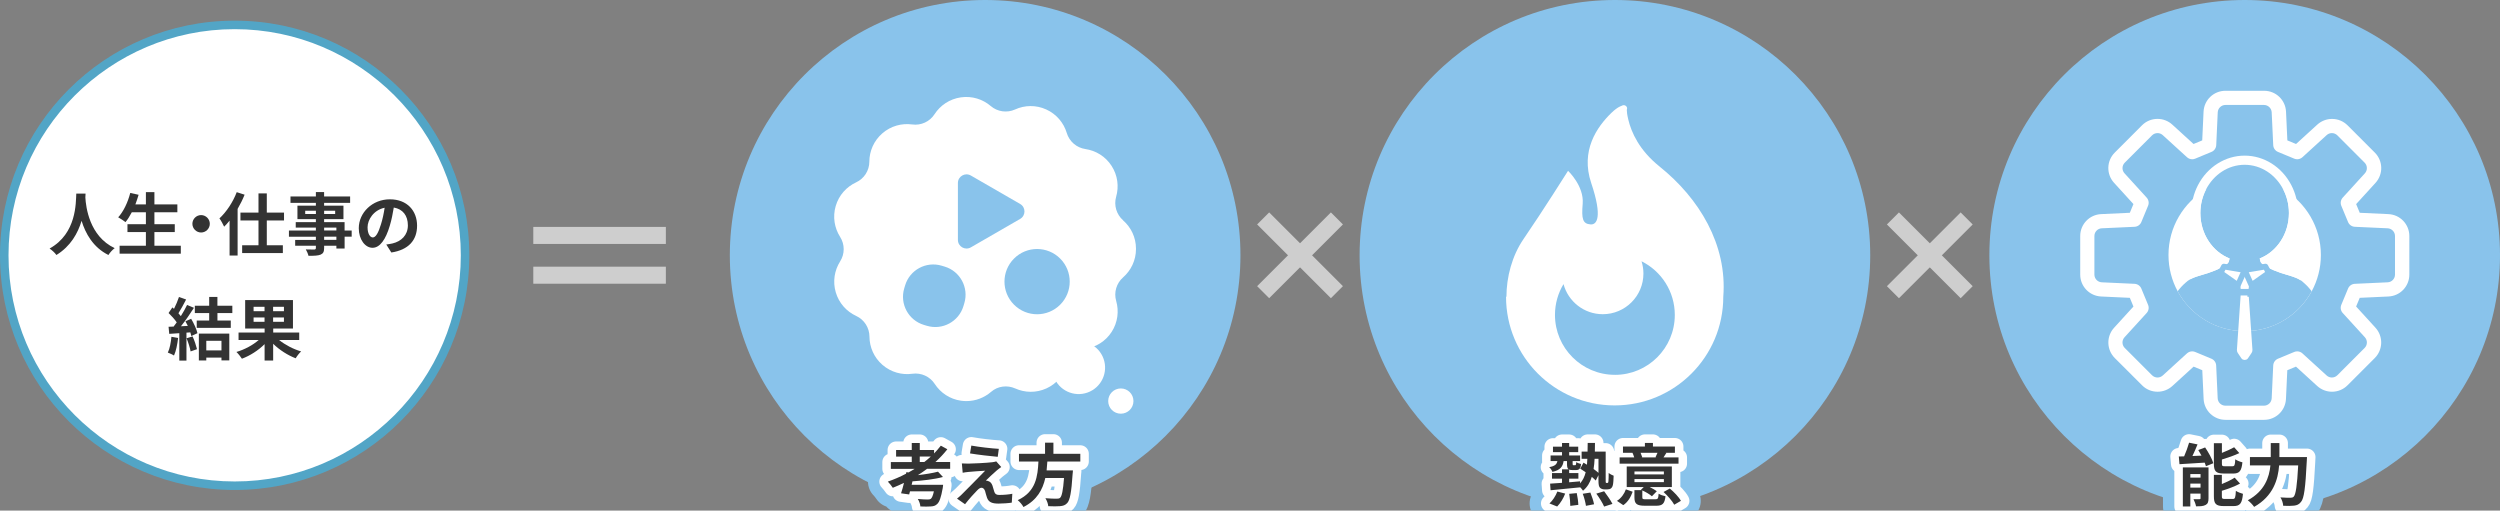
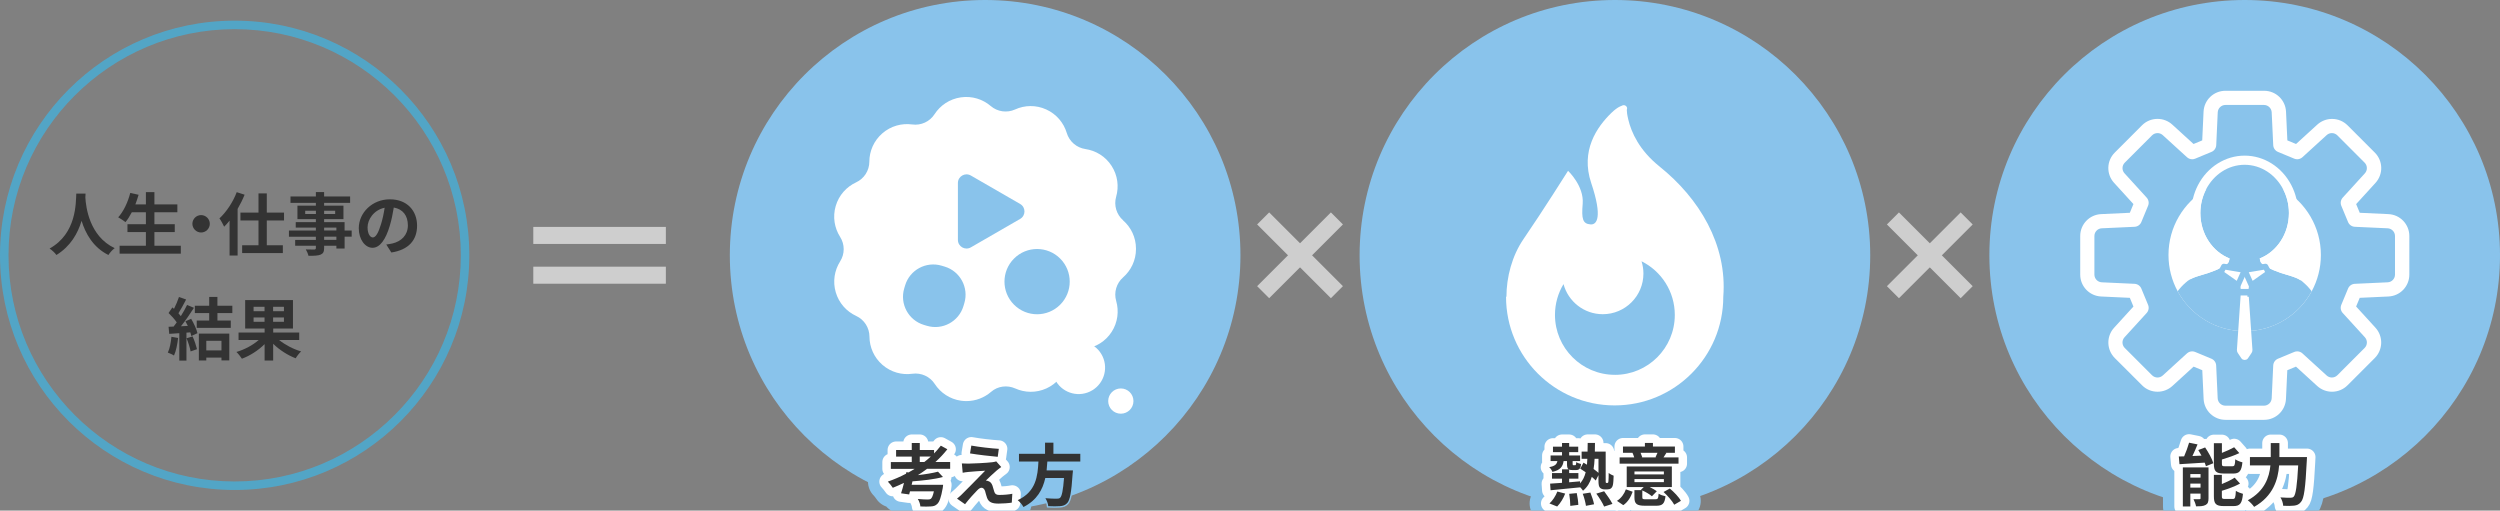
<svg xmlns="http://www.w3.org/2000/svg" id="_レイヤー_2" data-name="レイヤー 2" width="881.27" height="180" viewBox="0 0 881.27 180">
  <rect x="0" y="0" width="881.27" height="180" fill="#808080" stroke="none" />
  <defs>
    <style>
      .cls-1, .cls-2, .cls-3 {
        fill: #fff;
      }

      .cls-4, .cls-2, .cls-5 {
        stroke: #89c3eb;
      }

      .cls-4, .cls-6, .cls-3 {
        stroke-miterlimit: 10;
      }

      .cls-2 {
        stroke-width: 2px;
      }

      .cls-2, .cls-7, .cls-5 {
        stroke-linecap: round;
        stroke-linejoin: round;
      }

      .cls-7, .cls-6 {
        stroke-width: 6px;
      }

      .cls-7, .cls-6, .cls-5 {
        fill: none;
      }

      .cls-7, .cls-3 {
        stroke: #fff;
      }

      .cls-8 {
        fill: #89c3eb;
      }

      .cls-9 {
        fill: #333;
      }

      .cls-6 {
        stroke: #cecece;
      }

      .cls-5 {
        stroke-width: 14px;
      }

      .cls-10 {
        fill: #52a5c6;
      }
    </style>
  </defs>
  <g id="bg">
    <g>
      <g>
        <circle class="cls-8" cx="347.27" cy="90" r="90" />
        <g>
          <g>
            <path class="cls-1" d="m395.91,77.66c-2.36-2.06-3.32-5.3-2.46-8.31,1.02-3.56.56-7.53-1.61-10.88-2.16-3.35-5.58-5.4-9.23-5.93-3.1-.46-5.66-2.66-6.57-5.67-1.06-3.54-3.59-6.62-7.22-8.28-3.64-1.66-7.63-1.54-11,0-2.86,1.29-6.2.82-8.59-1.22-2.81-2.4-6.59-3.62-10.53-3.05-3.96.57-7.26,2.83-9.27,5.94-1.7,2.63-4.77,4.04-7.88,3.61-3.66-.5-7.52.52-10.53,3.14-3.01,2.62-4.56,6.29-4.57,9.98-.01,3.14-1.83,5.98-4.68,7.3-3.36,1.56-6.06,4.5-7.18,8.34-1.12,3.83-.43,7.75,1.55,10.87,1.69,2.65,1.69,6.02,0,8.67-1.98,3.12-2.65,7.05-1.53,10.88,1.13,3.83,3.83,6.77,7.19,8.32,2.85,1.31,4.67,4.15,4.69,7.29.02,3.7,1.58,7.36,4.59,9.97,3.02,2.61,6.88,3.63,10.54,3.12,3.1-.43,6.18.97,7.88,3.59,2.02,3.11,5.32,5.36,9.28,5.92.63.09,1.26.13,1.88.13,3.28,0,6.35-1.22,8.72-3.27,2.34-2.04,5.68-2.45,8.51-1.18,3.38,1.52,7.37,1.63,11-.03,3.63-1.66,6.15-4.75,7.21-8.29.9-3.01,3.45-5.22,6.55-5.68,3.65-.55,7.06-2.6,9.22-5.95,2.16-3.36,2.62-7.33,1.59-10.89-.87-3.01.08-6.25,2.44-8.32,2.78-2.44,4.54-6.02,4.54-10v-.12c0-3.99-1.77-7.56-4.56-9.99Z" />
            <circle class="cls-1" cx="380.23" cy="129.58" r="9.32" transform="translate(-12.47 214.15) rotate(-30.97)" />
            <path class="cls-1" d="m399.55,141.38c0,2.46-1.99,4.45-4.45,4.45s-4.45-1.99-4.45-4.45,1.99-4.45,4.45-4.45,4.45,1.99,4.45,4.45Z" />
          </g>
          <g>
            <circle class="cls-8" cx="365.58" cy="99.28" r="11.5" transform="translate(36.88 287.58) rotate(-45)" />
            <path class="cls-8" d="m342.23,87.2l17.38-10.03c2.03-1.17,2.03-4.1,0-5.27l-17.38-10.03c-2.03-1.17-4.56.29-4.56,2.63v20.07c0,2.34,2.53,3.8,4.56,2.63Z" />
            <path class="cls-8" d="m328.79,93.36h1.09c5.71,0,10.35,4.64,10.35,10.35v1.09c0,5.71-4.64,10.35-10.35,10.35h-1.09c-5.71,0-10.35-4.64-10.35-10.35v-1.09c0-5.71,4.64-10.35,10.35-10.35Z" transform="translate(615.03 298.45) rotate(-163.36)" />
          </g>
        </g>
      </g>
      <g>
        <circle class="cls-8" cx="791.27" cy="90" r="90" />
        <g>
          <g>
            <path class="cls-8" d="m784.47,145.5c-2.8,0-5.09-2.19-5.22-4.99l-.53-11.56c0-.09-.06-.17-.13-.2l-5.73-2.38s-.07,0-.1,0c-.06,0-.1.01-.14.05l-8.56,7.8c-.97.88-2.22,1.36-3.52,1.36-1.4,0-2.71-.54-3.69-1.53l-9.62-9.61c-1.98-1.98-2.05-5.15-.16-7.22l7.8-8.55c.06-.06.07-.16.04-.24l-2.38-5.73c-.03-.08-.11-.13-.2-.14l-11.56-.53c-2.79-.13-4.99-2.42-4.99-5.22v-13.6c0-2.8,2.19-5.09,4.99-5.22l11.56-.53c.09,0,.17-.06.2-.14l2.38-5.73c.04-.08.02-.17-.04-.24l-7.8-8.56c-1.89-2.07-1.81-5.24.17-7.22l9.61-9.61c.99-.99,2.3-1.53,3.7-1.53,1.31,0,2.56.49,3.52,1.37l8.55,7.8c.06.05.12.06.15.06l5.82-2.4c.08-.03.13-.11.14-.2l.53-11.56c.13-2.8,2.42-4.99,5.22-4.99h13.6c2.79,0,5.09,2.19,5.22,4.98l.54,11.56c0,.09.05.17.13.2l5.74,2.38s.07,0,.1,0c.06,0,.1-.02.14-.05l8.55-7.8c.96-.88,2.21-1.36,3.52-1.36,1.39,0,2.71.54,3.7,1.53l9.62,9.62c1.98,1.98,2.05,5.15.17,7.21l-7.8,8.56c-.06.07-.08.16-.04.25l2.38,5.72c.03.08.11.14.19.14l11.57.53c2.79.13,4.98,2.42,4.98,5.22v13.6c0,2.8-2.19,5.09-4.98,5.22l-11.56.53c-.09,0-.16.06-.19.13l-2.38,5.74c-.03.08-.02.17.04.23l7.8,8.56c1.88,2.08,1.8,5.25-.17,7.22l-9.62,9.62c-.99.99-2.3,1.53-3.7,1.53h0c-1.3,0-2.55-.48-3.52-1.36l-8.56-7.8c-.06-.05-.12-.06-.15-.06l-5.82,2.39c-.08.03-.13.11-.14.2l-.54,11.56c-.13,2.8-2.42,4.98-5.22,4.98h-13.6Zm6.8-70.31c-8.17,0-14.81,6.65-14.81,14.81s6.64,14.81,14.81,14.81,14.81-6.64,14.81-14.81-6.64-14.81-14.81-14.81Z" />
            <path class="cls-1" d="m798.07,37c1.45,0,2.65,1.15,2.72,2.6l.54,11.56c.05,1.06.7,1.99,1.68,2.39l5.73,2.38c.34.14.69.21,1.04.21.67,0,1.33-.25,1.84-.71l8.55-7.8c.52-.48,1.18-.71,1.84-.71.7,0,1.4.27,1.93.8l9.61,9.62c1.03,1.03,1.06,2.69.09,3.76l-7.8,8.56c-.71.78-.91,1.9-.51,2.88l2.38,5.73c.4.97,1.33,1.63,2.39,1.68l11.56.53c1.45.07,2.6,1.27,2.6,2.72v13.6c0,1.45-1.14,2.66-2.6,2.72l-11.56.53c-1.06.05-1.99.7-2.39,1.68l-2.38,5.73c-.41.98-.21,2.1.51,2.88l7.8,8.55c.98,1.08.94,2.74-.09,3.77l-9.61,9.62c-.53.53-1.23.8-1.93.8-.66,0-1.32-.24-1.84-.71l-8.55-7.8c-.51-.47-1.17-.71-1.84-.71-.35,0-.71.07-1.04.21l-5.73,2.38c-.98.4-1.63,1.34-1.68,2.4l-.54,11.56c-.07,1.45-1.27,2.6-2.72,2.6h-13.6c-1.45,0-2.66-1.15-2.72-2.6l-.53-11.56c-.05-1.06-.7-1.99-1.68-2.4l-5.73-2.38c-.34-.14-.69-.21-1.04-.21-.67,0-1.33.25-1.84.71l-8.55,7.8c-.52.47-1.18.71-1.84.71-.7,0-1.4-.27-1.93-.8l-9.62-9.62c-1.03-1.03-1.07-2.69-.08-3.77l7.8-8.55c.71-.78.91-1.9.5-2.88l-2.37-5.73c-.4-.97-1.33-1.63-2.39-1.68l-11.56-.53c-1.45-.07-2.6-1.27-2.6-2.72v-13.6c0-1.46,1.15-2.66,2.6-2.72l11.56-.53c1.06-.05,1.99-.7,2.39-1.68l2.37-5.73c.41-.98.21-2.1-.5-2.88l-7.8-8.56c-.98-1.07-.94-2.73.09-3.76l9.61-9.62c.53-.53,1.23-.8,1.93-.8.66,0,1.32.24,1.84.71l8.56,7.8c.51.47,1.17.71,1.84.71.35,0,.71-.07,1.05-.21l5.73-2.38c.98-.4,1.63-1.34,1.68-2.39l.53-11.56c.07-1.46,1.27-2.6,2.72-2.6h13.6m-6.8,70.31c9.56,0,17.31-7.75,17.31-17.31s-7.75-17.31-17.31-17.31-17.31,7.75-17.31,17.31,7.76,17.31,17.31,17.31m6.8-75.31h-13.6c-4.14,0-7.53,3.24-7.72,7.37l-.47,10.12-3.06,1.27-7.49-6.83c-1.42-1.3-3.27-2.02-5.21-2.02-2.06,0-4,.8-5.46,2.26l-9.61,9.62c-2.93,2.92-3.04,7.61-.24,10.67l6.82,7.48-1.27,3.07-10.12.47c-4.13.19-7.37,3.58-7.37,7.72v13.6c0,4.14,3.24,7.53,7.38,7.72l10.11.47,1.27,3.07-6.82,7.48c-2.79,3.06-2.68,7.74.24,10.67l9.63,9.62c1.45,1.46,3.39,2.26,5.46,2.26,1.92,0,3.77-.71,5.2-2.01l7.5-6.84,3.06,1.27.47,10.12c.19,4.13,3.58,7.37,7.72,7.37h13.6c4.13,0,7.52-3.24,7.71-7.37l.47-10.12,3.06-1.27,7.49,6.83c1.43,1.3,3.28,2.02,5.21,2.02,2.06,0,4-.8,5.46-2.26l9.62-9.62c2.91-2.92,3.03-7.6.26-10.66l-6.84-7.5,1.27-3.06,10.12-.47c4.13-.19,7.37-3.58,7.37-7.72v-13.6c0-4.14-3.24-7.53-7.37-7.72l-10.11-.47-1.27-3.06,6.83-7.49c2.78-3.06,2.67-7.74-.24-10.66l-9.62-9.62c-1.47-1.46-3.41-2.26-5.47-2.26-1.93,0-3.78.72-5.21,2.02l-7.48,6.82-3.06-1.27-.47-10.12c-.19-4.13-3.58-7.37-7.71-7.37h0Zm-6.8,70.31c-6.79,0-12.31-5.52-12.31-12.31s5.52-12.31,12.31-12.31,12.31,5.52,12.31,12.31-5.52,12.31-12.31,12.31h0Z" />
          </g>
          <g>
            <g>
              <path class="cls-1" d="m791.27,119.25c-10.79,0-20.68-5.89-25.83-15.38-2.31-4.26-3.53-9.1-3.53-13.98,0-10.37,5.56-20.07,14.51-25.33,4.48-2.63,9.62-4.03,14.85-4.03s10.36,1.39,14.85,4.03c8.95,5.26,14.51,14.96,14.51,25.33,0,4.88-1.22,9.72-3.53,13.98-5.15,9.49-15.04,15.38-25.83,15.38Z" />
              <path class="cls-8" d="m791.27,63.03c4.95,0,9.6,1.34,13.58,3.68,7.94,4.66,13.28,13.3,13.28,23.17,0,4.63-1.17,8.99-3.23,12.79-4.55,8.38-13.43,14.07-23.63,14.07s-19.08-5.69-23.63-14.07c-2.06-3.8-3.23-8.15-3.23-12.79,0-9.88,5.34-18.51,13.28-23.17,3.98-2.34,8.63-3.68,13.58-3.68m0-5c-5.67,0-11.25,1.51-16.11,4.37-9.71,5.7-15.75,16.23-15.75,27.48,0,5.3,1.33,10.54,3.84,15.17,5.58,10.3,16.32,16.69,28.02,16.69s22.44-6.4,28.02-16.69c2.51-4.63,3.84-9.87,3.84-15.17,0-11.25-6.03-21.78-15.75-27.48-4.87-2.86-10.44-4.37-16.11-4.37h0Z" />
            </g>
            <path class="cls-8" d="m814.89,102.68c-4.55,8.38-13.42,14.07-23.63,14.07s-19.08-5.69-23.63-14.07c.75-1.03,1.65-2.02,2.73-2.96,1.96-2.03,5.6-2.62,8.13-3.5,1.64-.56,3.26-1.19,4.78-2.05.71-.4,1.54-.85,2.11-1.45.29-.31.47-.96.57-1.6-6.01-2.37-10.3-8.64-10.3-16.01,0-3.05.74-5.91,2.03-8.38,2.68-5.15,7.76-8.63,13.58-8.63s10.9,3.48,13.58,8.63c1.29,2.47,2.03,5.34,2.03,8.38,0,7.37-4.29,13.64-10.3,16.01.11.64.29,1.29.57,1.6.57.6,1.41,1.05,2.11,1.45,1.51.86,3.13,1.49,4.77,2.05,2.52.87,6.16,1.47,8.13,3.5,1.08.94,1.98,1.94,2.73,2.96Z" />
            <path class="cls-1" d="m813.16,96.36c-1.94-1.38-4.29-2.07-6.26-2.64-.66-.19-1.28-.37-1.81-.55-1.08-.37-2.21-.79-3.28-1.3,5.08-3.71,8.28-9.97,8.28-16.77,0-3.46-.83-6.88-2.4-9.88-3.32-6.39-9.62-10.36-16.43-10.36s-13.11,3.97-16.44,10.37c-1.56,2.99-2.39,6.41-2.39,9.87,0,6.79,3.2,13.06,8.28,16.77-1.07.52-2.2.93-3.27,1.3-.53.18-1.15.36-1.81.55-1.8.52-3.91,1.13-5.74,2.28.27.3.53.61.78.93.53.43,1.01.94,1.44,1.49,1.97-1.06,4.48-1.56,6.37-2.21,1.64-.56,3.26-1.19,4.78-2.05.71-.4,1.54-.85,2.11-1.45.29-.31.47-.96.57-1.6-6.01-2.37-10.3-8.64-10.3-16.01,0-3.05.74-5.91,2.03-8.38,2.68-5.15,7.76-8.63,13.58-8.63s10.9,3.48,13.58,8.63c1.29,2.47,2.03,5.34,2.03,8.38,0,7.37-4.29,13.64-10.3,16.01.11.64.29,1.29.57,1.6.57.6,1.41,1.05,2.11,1.45,1.51.86,3.13,1.49,4.77,2.05,2.09.72,4.93,1.26,6.97,2.57.71-.81,1.38-1.66,2.15-2.42Z" />
          </g>
          <polygon class="cls-3" points="792.21 101.35 790.3 101.35 789.81 97.76 792.72 97.76 792.21 101.35" />
          <g>
            <polygon class="cls-2" points="782.77 96.2 788.88 100.51 791.27 95.2 783.94 93.97 782.77 96.2" />
            <polygon class="cls-2" points="798.59 93.97 791.27 95.2 793.65 100.51 799.76 96.2 798.59 93.97" />
          </g>
          <path class="cls-3" d="m792.23,104.65h-1.92l-1.28,18.69c-.02.28.06.55.22.8l1.28,1.9c.32.47,1.15.47,1.47,0l1.28-1.9c.16-.24.24-.52.22-.8l-1.28-18.69Z" />
        </g>
      </g>
      <g>
        <circle class="cls-8" cx="569.27" cy="90" r="90" />
        <path class="cls-1" d="m585.01,58.7c-7.15-5.72-9.95-12.04-11.02-16.53-.86-3.61-.4-4-.4-4-.05-.43-.31-.8-.7-.98-.39-.18-.85-.15-1.2.1,0,0-1.39.3-3.65,2.49-5.14,4.99-10.96,13.33-7.13,24.72,4.11,12.22,1.94,14.78-.22,14.61-2.79-.21-3.23-1.93-2.78-7.29.52-6.26-5.16-11.61-5.16-11.61,0,0-8.82,14.02-15.7,24.06-4.07,5.93-6.02,13.47-6.02,20.34h-.14c0,21.15,17.14,38.3,38.29,38.3s38.29-17.15,38.29-38.3c1.45-18.37-8.52-34.75-22.48-45.92Zm-15.75,73.43c-11.66,0-21.12-9.46-21.12-21.12,0-3.97,1.1-7.69,3.01-10.86,1.64,6.11,7.22,10.61,13.84,10.61,7.91,0,14.33-6.42,14.33-14.33,0-1.51-.24-2.97-.67-4.33,6.96,3.46,11.73,10.63,11.73,18.92,0,11.67-9.46,21.12-21.12,21.12Z" />
      </g>
      <g>
-         <circle class="cls-1" cx="82.72" cy="90" r="81.22" transform="translate(-32.08 131.99) rotate(-67.5)" />
        <path class="cls-10" d="m82.72,10.28c43.96,0,79.72,35.76,79.72,79.72s-35.76,79.72-79.72,79.72S3,133.96,3,90,38.76,10.28,82.72,10.28m0-3C37.04,7.28,0,44.31,0,90s37.04,82.72,82.72,82.72,82.72-37.04,82.72-82.72S128.41,7.28,82.72,7.28h0Z" />
      </g>
      <g>
        <path class="cls-9" d="m30.16,68.24c-.02.38-.05.86-.07,1.37.19,3.31,1.39,13.66,10.34,17.86-.89.67-1.75,1.66-2.21,2.42-5.42-2.69-8.11-7.63-9.46-12.05-1.3,4.32-3.82,8.95-8.88,12.05-.5-.74-1.44-1.61-2.4-2.28,9.58-5.3,9.24-16.2,9.41-19.37h3.26Z" />
        <path class="cls-9" d="m63.74,86.62v2.81h-21.58v-2.81h9.27v-4.82h-6.5v-2.76h6.5v-4.22h-4.97c-.7,1.32-1.44,2.54-2.23,3.48-.58-.46-1.85-1.32-2.57-1.7,1.87-2.02,3.43-5.33,4.25-8.59l2.95.65c-.34,1.15-.72,2.28-1.13,3.38h3.7v-4.32h3v4.32h8.09v2.78h-8.09v4.22h7.18v2.76h-7.18v4.82h9.31Z" />
        <path class="cls-9" d="m70.89,75.82c1.68,0,3.07,1.39,3.07,3.07s-1.39,3.07-3.07,3.07-3.07-1.39-3.07-3.07,1.39-3.07,3.07-3.07Z" />
        <path class="cls-9" d="m86.23,68.62c-.67,1.68-1.51,3.36-2.47,5.02v16.44h-2.83v-12.31c-.62.79-1.27,1.49-1.92,2.14-.29-.7-1.13-2.23-1.66-2.93,2.42-2.21,4.75-5.69,6.1-9.24l2.78.89Zm7.82,9.1v8.74h5.66v2.74h-14.35v-2.74h5.76v-8.74h-6.36v-2.78h6.36v-6.77h2.93v6.77h6.07v2.78h-6.07Z" />
        <path class="cls-9" d="m123.98,83.43h-2.5v4.18h-2.9v-.98h-4.32v.74c0,1.42-.34,1.99-1.27,2.4-.91.36-2.21.41-4.25.41-.14-.67-.58-1.66-.94-2.26,1.15.05,2.57.05,2.95.05.46-.02.6-.17.6-.6v-.74h-7.3v-2.06h7.3v-1.13h-9.5v-2.18h9.5v-1.03h-7.1v-1.92h7.1v-1.06h-6.5v-4.75h6.5v-.98h-8.95v-2.26h8.95v-1.56h2.9v1.56h9.17v2.26h-9.17v.98h6.82v4.75h-6.82v1.06h7.22v2.95h2.5v2.18Zm-12.62-7.99v-1.15h-3.77v1.15h3.77Zm2.9-1.15v1.15h3.89v-1.15h-3.89Zm0,6.96h4.32v-1.03h-4.32v1.03Zm4.32,2.18h-4.32v1.13h4.32v-1.13Z" />
        <path class="cls-9" d="m136.17,86.19c.91-.12,1.58-.24,2.21-.38,3.05-.72,5.4-2.9,5.4-6.36s-1.78-5.74-4.97-6.29c-.34,2.02-.74,4.22-1.42,6.46-1.42,4.8-3.48,7.73-6.07,7.73s-4.85-2.9-4.85-6.91c0-5.47,4.78-10.18,10.95-10.18s9.6,4.1,9.6,9.29-3.07,8.54-9.07,9.46l-1.78-2.81Zm-1.85-7.2c.55-1.75.98-3.79,1.27-5.76-3.94.82-6.02,4.27-6.02,6.89,0,2.4.96,3.58,1.85,3.58.98,0,1.94-1.49,2.9-4.7Z" />
        <path class="cls-9" d="m62.78,119.13c-.24,2.26-.74,4.66-1.44,6.19-.5-.31-1.56-.82-2.18-1.03.7-1.42,1.08-3.55,1.27-5.57l2.35.41Zm4.61-6.74c.96,1.61,1.92,3.7,2.21,5.06l-2.16,1.01c-.07-.38-.19-.82-.34-1.3l-1.37.1v9.86h-2.52v-9.67c-1.3.07-2.5.17-3.55.24l-.24-2.5,1.78-.07c.36-.46.74-.96,1.1-1.49-.7-1.03-1.87-2.33-2.88-3.29l1.34-1.97c.19.17.38.34.58.5.67-1.32,1.34-2.93,1.75-4.18l2.52.89c-.86,1.66-1.85,3.5-2.71,4.85.31.34.6.7.84,1.01.86-1.34,1.63-2.74,2.21-3.94l2.42,1.01c-1.34,2.11-3.02,4.56-4.58,6.5l2.42-.12c-.26-.55-.55-1.13-.84-1.63l2.02-.89Zm.5,6.19c.65,1.42,1.27,3.29,1.56,4.51l-2.26.79c-.19-1.22-.82-3.17-1.42-4.63l2.11-.67Zm8.76-8.21v2.62h4.7v2.59h-12v-2.59h4.39v-2.62h-5.06v-2.59h5.06v-3.1h2.9v3.1h5.26v2.59h-5.26Zm-6.55,7.22h10.73v9.46h-2.76v-.98h-5.35v1.01h-2.62v-9.48Zm2.62,2.54v3.38h5.35v-3.38h-5.35Z" />
        <path class="cls-9" d="m98.37,119.85c2.11,1.7,5.04,3.24,7.78,4.03-.65.58-1.51,1.7-1.92,2.42-2.78-1.06-5.71-2.93-7.94-5.11v5.9h-3.02v-5.78c-2.21,2.21-5.14,4.08-7.99,5.14-.43-.67-1.3-1.78-1.94-2.38,2.86-.84,5.83-2.42,7.85-4.22h-7.1v-2.62h9.19v-1.42h-6.86v-10.03h16.85v10.03h-6.96v1.42h9.17v2.62h-7.08Zm-8.98-10.15h3.86v-1.54h-3.86v1.54Zm3.86,3.74v-1.54h-3.86v1.54h3.86Zm6.84-5.28h-3.82v1.54h3.82v-1.54Zm0,3.74h-3.82v1.54h3.82v-1.54Z" />
      </g>
      <g>
        <line class="cls-6" x1="187.99" y1="82.99" x2="234.72" y2="82.99" />
        <line class="cls-6" x1="187.99" y1="97.01" x2="234.72" y2="97.01" />
      </g>
      <g>
        <g>
          <path class="cls-4" d="m326.79,165.26c-1.03.79-2.11,1.54-3.22,2.23,2.69-.31,5.3-.74,7.08-1.22l1.75,1.87c-2.98.82-7.1,1.27-10.75,1.54l-.29,1.22h11.09s-.05.79-.14,1.2c-.58,3.24-1.15,4.87-1.97,5.59-.65.62-1.3.79-2.3.84-.79.07-2.16.07-3.6,0-.05-.79-.41-1.87-.91-2.64,1.39.14,2.9.19,3.53.19.46,0,.77-.05,1.06-.24.38-.31.77-1.13,1.08-2.64h-8.42l-.29,1.1-2.86-.41c.34-1.01.7-2.3,1.03-3.67-1.3.62-2.62,1.2-3.94,1.73-.38-.58-1.22-1.66-1.75-2.18,2.18-.77,4.34-1.68,6.41-2.78l.12-.55.77.1c.74-.41,1.46-.84,2.16-1.27h-8.4v-2.4h7.37v-1.92h-5.52v-2.33h5.52v-2.47h2.83v2.47h5.04v1.22c.86-.89,1.66-1.8,2.38-2.74l2.3,1.27c-1.25,1.58-2.66,3.1-4.22,4.49h5.21v2.4h-8.14Zm-.96-2.4c.79-.62,1.56-1.25,2.28-1.92h-3.89v1.92h1.61Z" />
          <path class="cls-4" d="m351.37,165.83c-1.08.94-3.31,2.98-3.86,3.58.22,0,.65.07.89.19.7.22,1.13.72,1.46,1.61.22.65.43,1.56.65,2.16.22.74.74,1.1,1.68,1.1,1.82,0,3.46-.17,4.66-.41l-.19,3.12c-.98.19-3.43.34-4.66.34-2.26,0-3.48-.48-4.06-2.04-.26-.7-.53-1.8-.7-2.4-.29-.84-.79-1.15-1.27-1.15s-.98.38-1.54.96c-.84.84-2.62,2.76-4.25,4.85l-2.83-1.97c.43-.34,1.03-.84,1.66-1.46,1.22-1.25,6.07-6.07,8.26-8.38-1.68.07-4.51.31-5.88.43-.82.07-1.54.19-2.04.29l-.29-3.29c.55.05,1.42.07,2.28.07,1.13,0,6.53-.24,8.5-.5.43-.05,1.08-.19,1.34-.29l1.75,1.99c-.62.43-1.13.86-1.56,1.2Zm.72-7.61l-.38,2.81c-2.5-.22-6.94-.72-9.77-1.2l.46-2.76c2.66.5,7.22,1.01,9.7,1.15Z" />
          <path class="cls-4" d="m369.2,162.69c-.07,1.03-.14,2.09-.26,3.12h9.27s-.02.86-.1,1.25c-.43,6.53-.94,9.22-1.9,10.27-.72.77-1.46,1.01-2.59,1.1-.89.1-2.5.07-4.1,0-.05-.82-.48-1.99-1.01-2.81,1.66.17,3.34.17,4.03.17.53,0,.86-.05,1.15-.31.62-.53,1.06-2.62,1.39-6.98h-6.6c-.91,4.06-2.9,7.8-7.7,10.23-.41-.79-1.27-1.8-2.02-2.42,6.48-3,7.03-8.47,7.3-13.61h-6.86v-2.74h9.19v-3.91h2.95v3.91h9.48v2.74h-11.62Z" />
        </g>
        <g>
          <path class="cls-5" d="m326.79,165.26c-1.03.79-2.11,1.54-3.22,2.23,2.69-.31,5.3-.74,7.08-1.22l1.75,1.87c-2.98.82-7.1,1.27-10.75,1.54l-.29,1.22h11.09s-.05.79-.14,1.2c-.58,3.24-1.15,4.87-1.97,5.59-.65.62-1.3.79-2.3.84-.79.07-2.16.07-3.6,0-.05-.79-.41-1.87-.91-2.64,1.39.14,2.9.19,3.53.19.46,0,.77-.05,1.06-.24.38-.31.77-1.13,1.08-2.64h-8.42l-.29,1.1-2.86-.41c.34-1.01.7-2.3,1.03-3.67-1.3.62-2.62,1.2-3.94,1.73-.38-.58-1.22-1.66-1.75-2.18,2.18-.77,4.34-1.68,6.41-2.78l.12-.55.77.1c.74-.41,1.46-.84,2.16-1.27h-8.4v-2.4h7.37v-1.92h-5.52v-2.33h5.52v-2.47h2.83v2.47h5.04v1.22c.86-.89,1.66-1.8,2.38-2.74l2.3,1.27c-1.25,1.58-2.66,3.1-4.22,4.49h5.21v2.4h-8.14Zm-.96-2.4c.79-.62,1.56-1.25,2.28-1.92h-3.89v1.92h1.61Z" />
          <path class="cls-5" d="m351.37,165.83c-1.08.94-3.31,2.98-3.86,3.58.22,0,.65.07.89.19.7.22,1.13.72,1.46,1.61.22.65.43,1.56.65,2.16.22.74.74,1.1,1.68,1.1,1.82,0,3.46-.17,4.66-.41l-.19,3.12c-.98.19-3.43.34-4.66.34-2.26,0-3.48-.48-4.06-2.04-.26-.7-.53-1.8-.7-2.4-.29-.84-.79-1.15-1.27-1.15s-.98.38-1.54.96c-.84.84-2.62,2.76-4.25,4.85l-2.83-1.97c.43-.34,1.03-.84,1.66-1.46,1.22-1.25,6.07-6.07,8.26-8.38-1.68.07-4.51.31-5.88.43-.82.07-1.54.19-2.04.29l-.29-3.29c.55.05,1.42.07,2.28.07,1.13,0,6.53-.24,8.5-.5.43-.05,1.08-.19,1.34-.29l1.75,1.99c-.62.43-1.13.86-1.56,1.2Zm.72-7.61l-.38,2.81c-2.5-.22-6.94-.72-9.77-1.2l.46-2.76c2.66.5,7.22,1.01,9.7,1.15Z" />
-           <path class="cls-5" d="m369.2,162.69c-.07,1.03-.14,2.09-.26,3.12h9.27s-.02.86-.1,1.25c-.43,6.53-.94,9.22-1.9,10.27-.72.77-1.46,1.01-2.59,1.1-.89.1-2.5.07-4.1,0-.05-.82-.48-1.99-1.01-2.81,1.66.17,3.34.17,4.03.17.53,0,.86-.05,1.15-.31.62-.53,1.06-2.62,1.39-6.98h-6.6c-.91,4.06-2.9,7.8-7.7,10.23-.41-.79-1.27-1.8-2.02-2.42,6.48-3,7.03-8.47,7.3-13.61h-6.86v-2.74h9.19v-3.91h2.95v3.91h9.48v2.74h-11.62Z" />
        </g>
        <g>
          <path class="cls-7" d="m326.79,165.26c-1.03.79-2.11,1.54-3.22,2.23,2.69-.31,5.3-.74,7.08-1.22l1.75,1.87c-2.98.82-7.1,1.27-10.75,1.54l-.29,1.22h11.09s-.05.79-.14,1.2c-.58,3.24-1.15,4.87-1.97,5.59-.65.62-1.3.79-2.3.84-.79.07-2.16.07-3.6,0-.05-.79-.41-1.87-.91-2.64,1.39.14,2.9.19,3.53.19.46,0,.77-.05,1.06-.24.38-.31.77-1.13,1.08-2.64h-8.42l-.29,1.1-2.86-.41c.34-1.01.7-2.3,1.03-3.67-1.3.62-2.62,1.2-3.94,1.73-.38-.58-1.22-1.66-1.75-2.18,2.18-.77,4.34-1.68,6.41-2.78l.12-.55.77.1c.74-.41,1.46-.84,2.16-1.27h-8.4v-2.4h7.37v-1.92h-5.52v-2.33h5.52v-2.47h2.83v2.47h5.04v1.22c.86-.89,1.66-1.8,2.38-2.74l2.3,1.27c-1.25,1.58-2.66,3.1-4.22,4.49h5.21v2.4h-8.14Zm-.96-2.4c.79-.62,1.56-1.25,2.28-1.92h-3.89v1.92h1.61Z" />
          <path class="cls-7" d="m351.37,165.83c-1.08.94-3.31,2.98-3.86,3.58.22,0,.65.07.89.19.7.22,1.13.72,1.46,1.61.22.65.43,1.56.65,2.16.22.74.74,1.1,1.68,1.1,1.82,0,3.46-.17,4.66-.41l-.19,3.12c-.98.19-3.43.34-4.66.34-2.26,0-3.48-.48-4.06-2.04-.26-.7-.53-1.8-.7-2.4-.29-.84-.79-1.15-1.27-1.15s-.98.38-1.54.96c-.84.84-2.62,2.76-4.25,4.85l-2.83-1.97c.43-.34,1.03-.84,1.66-1.46,1.22-1.25,6.07-6.07,8.26-8.38-1.68.07-4.51.31-5.88.43-.82.07-1.54.19-2.04.29l-.29-3.29c.55.05,1.42.07,2.28.07,1.13,0,6.53-.24,8.5-.5.43-.05,1.08-.19,1.34-.29l1.75,1.99c-.62.43-1.13.86-1.56,1.2Zm.72-7.61l-.38,2.81c-2.5-.22-6.94-.72-9.77-1.2l.46-2.76c2.66.5,7.22,1.01,9.7,1.15Z" />
-           <path class="cls-7" d="m369.2,162.69c-.07,1.03-.14,2.09-.26,3.12h9.27s-.02.86-.1,1.25c-.43,6.53-.94,9.22-1.9,10.27-.72.77-1.46,1.01-2.59,1.1-.89.1-2.5.07-4.1,0-.05-.82-.48-1.99-1.01-2.81,1.66.17,3.34.17,4.03.17.53,0,.86-.05,1.15-.31.62-.53,1.06-2.62,1.39-6.98h-6.6c-.91,4.06-2.9,7.8-7.7,10.23-.41-.79-1.27-1.8-2.02-2.42,6.48-3,7.03-8.47,7.3-13.61h-6.86v-2.74h9.19v-3.91h2.95v3.91h9.48v2.74h-11.62Z" />
        </g>
        <g>
          <path class="cls-9" d="m326.79,165.26c-1.03.79-2.11,1.54-3.22,2.23,2.69-.31,5.3-.74,7.08-1.22l1.75,1.87c-2.98.82-7.1,1.27-10.75,1.54l-.29,1.22h11.09s-.05.79-.14,1.2c-.58,3.24-1.15,4.87-1.97,5.59-.65.62-1.3.79-2.3.84-.79.07-2.16.07-3.6,0-.05-.79-.41-1.87-.91-2.64,1.39.14,2.9.19,3.53.19.46,0,.77-.05,1.06-.24.38-.31.77-1.13,1.08-2.64h-8.42l-.29,1.1-2.86-.41c.34-1.01.7-2.3,1.03-3.67-1.3.62-2.62,1.2-3.94,1.73-.38-.58-1.22-1.66-1.75-2.18,2.18-.77,4.34-1.68,6.41-2.78l.12-.55.77.1c.74-.41,1.46-.84,2.16-1.27h-8.4v-2.4h7.37v-1.92h-5.52v-2.33h5.52v-2.47h2.83v2.47h5.04v1.22c.86-.89,1.66-1.8,2.38-2.74l2.3,1.27c-1.25,1.58-2.66,3.1-4.22,4.49h5.21v2.4h-8.14Zm-.96-2.4c.79-.62,1.56-1.25,2.28-1.92h-3.89v1.92h1.61Z" />
          <path class="cls-9" d="m351.37,165.83c-1.08.94-3.31,2.98-3.86,3.58.22,0,.65.07.89.19.7.22,1.13.72,1.46,1.61.22.65.43,1.56.65,2.16.22.74.74,1.1,1.68,1.1,1.82,0,3.46-.17,4.66-.41l-.19,3.12c-.98.19-3.43.34-4.66.34-2.26,0-3.48-.48-4.06-2.04-.26-.7-.53-1.8-.7-2.4-.29-.84-.79-1.15-1.27-1.15s-.98.38-1.54.96c-.84.84-2.62,2.76-4.25,4.85l-2.83-1.97c.43-.34,1.03-.84,1.66-1.46,1.22-1.25,6.07-6.07,8.26-8.38-1.68.07-4.51.31-5.88.43-.82.07-1.54.19-2.04.29l-.29-3.29c.55.05,1.42.07,2.28.07,1.13,0,6.53-.24,8.5-.5.43-.05,1.08-.19,1.34-.29l1.75,1.99c-.62.43-1.13.86-1.56,1.2Zm.72-7.61l-.38,2.81c-2.5-.22-6.94-.72-9.77-1.2l.46-2.76c2.66.5,7.22,1.01,9.7,1.15Z" />
          <path class="cls-9" d="m369.2,162.69c-.07,1.03-.14,2.09-.26,3.12h9.27s-.02.86-.1,1.25c-.43,6.53-.94,9.22-1.9,10.27-.72.77-1.46,1.01-2.59,1.1-.89.1-2.5.07-4.1,0-.05-.82-.48-1.99-1.01-2.81,1.66.17,3.34.17,4.03.17.53,0,.86-.05,1.15-.31.62-.53,1.06-2.62,1.39-6.98h-6.6c-.91,4.06-2.9,7.8-7.7,10.23-.41-.79-1.27-1.8-2.02-2.42,6.48-3,7.03-8.47,7.3-13.61h-6.86v-2.74h9.19v-3.91h2.95v3.91h9.48v2.74h-11.62Z" />
        </g>
      </g>
      <g>
        <g>
          <path class="cls-4" d="m566.6,170.25c.1,0,.19-.02.26-.12.07-.1.12-.29.14-.74.05-.46.07-1.42.07-2.66.46.38,1.15.74,1.75.96-.02,1.2-.12,2.69-.26,3.24-.12.58-.36.96-.67,1.22-.31.26-.82.36-1.27.36h-1.06c-.55,0-1.15-.17-1.56-.58-.36-.43-.53-.94-.53-2.69v-1.75l-.96,1.9c-.36-.38-.84-.84-1.39-1.3-.6,1.99-1.58,3.62-3.1,4.9-.22-.36-.6-.84-1.01-1.25v.05c-3.72.38-7.61.77-10.42,1.03l-.17-2.33c1.18-.07,2.62-.17,4.2-.29v-1.46h-3.53v-1.99h3.53v-1.3h2.38c-.5-.29-.62-.89-.62-1.94v-.98h-1.2c-.29,1.97-1.15,3.17-3.94,3.82-.17-.5-.7-1.3-1.13-1.68,2.02-.36,2.66-1.01,2.88-2.14h-2.4v-1.97h4.03v-1.18h-3.19v-1.92h3.19v-1.3h2.52v1.3h3.19v1.92h-3.19v1.18h3.86v1.97h-2.64v.98c0,.43.05.48.31.48h.55c.29,0,.36-.12.41-1.1.36.29,1.18.55,1.7.67-.17,1.73-.7,2.14-1.82,2.14h-1.2c-.5,0-.89-.05-1.18-.17v1.22h3.26v1.99h-3.26v1.27c1.27-.12,2.57-.22,3.84-.34v.74c.98-1.08,1.61-2.38,1.99-3.94-.65-.46-1.32-.91-1.92-1.27l1.15-2.11c.38.22.79.46,1.22.72.07-.67.12-1.37.14-2.09h-2.02v-2.52h2.09c.02-.98.05-1.99.05-3.07h2.57c-.02,1.06-.02,2.09-.05,3.07h3.82v9.98c0,.53,0,.84.05.94.05.1.12.12.22.12h.29Zm-20.4,7.22c1.06-.94,2.16-2.59,2.78-4.2l2.76.72c-.6,1.63-1.7,3.43-2.83,4.56l-2.71-1.08Zm9.62-3.65c.29,1.34.53,3.12.55,4.15l-2.83.36c0-1.06-.14-2.88-.38-4.25l2.66-.26Zm4.8-.19c.55,1.32,1.1,3.05,1.3,4.13l-2.86.55c-.14-1.08-.6-2.9-1.13-4.25l2.69-.43Zm1.49-11.91c-.07,1.3-.17,2.5-.36,3.6.67.48,1.27.96,1.73,1.37v-4.97h-1.37Zm3.36,11.45c1.01,1.37,2.33,3.22,2.93,4.46l-2.93.94c-.5-1.18-1.73-3.17-2.76-4.56l2.76-.84Z" />
          <path class="cls-4" d="m569.99,176.56c1.49-.94,2.59-2.47,3.14-4.06l2.4.84c-.65,1.82-1.63,3.6-3.31,4.73l-2.23-1.51Zm21.7-13.11h-20.76v-2.21h5.14c-.14-.5-.38-1.1-.6-1.61l.12-.02h-3.48v-2.21h7.73v-1.27h2.83v1.27h7.75v2.21h-3.38l.36.07c-.36.62-.72,1.13-1.01,1.56h5.3v2.21Zm-8.16,12.55c.89,0,1.03-.26,1.15-1.97.55.38,1.68.77,2.42.91-.31,2.66-1.08,3.34-3.31,3.34h-3.87c-3.02,0-3.77-.7-3.77-2.98v-2.52h2.59l-.29-.12.98-.96h-6v-7.27h15.91v7.27h-7.8c.96.46,1.9,1.01,2.5,1.46l-1.73,1.78c-.72-.65-2.11-1.49-3.38-2.06v2.4c0,.65.19.72,1.27.72h3.31Zm-7.37-8.78h10.37v-1.03h-10.37v1.03Zm0,2.74h10.37v-1.08h-10.37v1.08Zm2.16-10.35c.24.55.46,1.15.58,1.56l-.31.07h5.33l-.34-.07c.22-.46.5-1.06.7-1.56h-5.95Zm10.3,12.6c1.46,1.22,3.19,2.98,3.91,4.34l-2.35,1.37c-.67-1.27-2.3-3.17-3.77-4.49l2.21-1.22Z" />
        </g>
        <g>
          <path class="cls-5" d="m566.6,170.25c.1,0,.19-.02.26-.12.07-.1.12-.29.14-.74.05-.46.07-1.42.07-2.66.46.38,1.15.74,1.75.96-.02,1.2-.12,2.69-.26,3.24-.12.58-.36.96-.67,1.22-.31.26-.82.36-1.27.36h-1.06c-.55,0-1.15-.17-1.56-.58-.36-.43-.53-.94-.53-2.69v-1.75l-.96,1.9c-.36-.38-.84-.84-1.39-1.3-.6,1.99-1.58,3.62-3.1,4.9-.22-.36-.6-.84-1.01-1.25v.05c-3.72.38-7.61.77-10.42,1.03l-.17-2.33c1.18-.07,2.62-.17,4.2-.29v-1.46h-3.53v-1.99h3.53v-1.3h2.38c-.5-.29-.62-.89-.62-1.94v-.98h-1.2c-.29,1.97-1.15,3.17-3.94,3.82-.17-.5-.7-1.3-1.13-1.68,2.02-.36,2.66-1.01,2.88-2.14h-2.4v-1.97h4.03v-1.18h-3.19v-1.92h3.19v-1.3h2.52v1.3h3.19v1.92h-3.19v1.18h3.86v1.97h-2.64v.98c0,.43.05.48.31.48h.55c.29,0,.36-.12.41-1.1.36.29,1.18.55,1.7.67-.17,1.73-.7,2.14-1.82,2.14h-1.2c-.5,0-.89-.05-1.18-.17v1.22h3.26v1.99h-3.26v1.27c1.27-.12,2.57-.22,3.84-.34v.74c.98-1.08,1.61-2.38,1.99-3.94-.65-.46-1.32-.91-1.92-1.27l1.15-2.11c.38.22.79.46,1.22.72.07-.67.12-1.37.14-2.09h-2.02v-2.52h2.09c.02-.98.05-1.99.05-3.07h2.57c-.02,1.06-.02,2.09-.05,3.07h3.82v9.98c0,.53,0,.84.05.94.05.1.12.12.22.12h.29Zm-20.4,7.22c1.06-.94,2.16-2.59,2.78-4.2l2.76.72c-.6,1.63-1.7,3.43-2.83,4.56l-2.71-1.08Zm9.62-3.65c.29,1.34.53,3.12.55,4.15l-2.83.36c0-1.06-.14-2.88-.38-4.25l2.66-.26Zm4.8-.19c.55,1.32,1.1,3.05,1.3,4.13l-2.86.55c-.14-1.08-.6-2.9-1.13-4.25l2.69-.43Zm1.49-11.91c-.07,1.3-.17,2.5-.36,3.6.67.48,1.27.96,1.73,1.37v-4.97h-1.37Zm3.36,11.45c1.01,1.37,2.33,3.22,2.93,4.46l-2.93.94c-.5-1.18-1.73-3.17-2.76-4.56l2.76-.84Z" />
          <path class="cls-5" d="m569.99,176.56c1.49-.94,2.59-2.47,3.14-4.06l2.4.84c-.65,1.82-1.63,3.6-3.31,4.73l-2.23-1.51Zm21.7-13.11h-20.76v-2.21h5.14c-.14-.5-.38-1.1-.6-1.61l.12-.02h-3.48v-2.21h7.73v-1.27h2.83v1.27h7.75v2.21h-3.38l.36.07c-.36.62-.72,1.13-1.01,1.56h5.3v2.21Zm-8.16,12.55c.89,0,1.03-.26,1.15-1.97.55.38,1.68.77,2.42.91-.31,2.66-1.08,3.34-3.31,3.34h-3.87c-3.02,0-3.77-.7-3.77-2.98v-2.52h2.59l-.29-.12.98-.96h-6v-7.27h15.91v7.27h-7.8c.96.46,1.9,1.01,2.5,1.46l-1.73,1.78c-.72-.65-2.11-1.49-3.38-2.06v2.4c0,.65.19.72,1.27.72h3.31Zm-7.37-8.78h10.37v-1.03h-10.37v1.03Zm0,2.74h10.37v-1.08h-10.37v1.08Zm2.16-10.35c.24.55.46,1.15.58,1.56l-.31.07h5.33l-.34-.07c.22-.46.5-1.06.7-1.56h-5.95Zm10.3,12.6c1.46,1.22,3.19,2.98,3.91,4.34l-2.35,1.37c-.67-1.27-2.3-3.17-3.77-4.49l2.21-1.22Z" />
        </g>
        <g>
          <path class="cls-7" d="m566.6,170.25c.1,0,.19-.02.26-.12.07-.1.12-.29.14-.74.05-.46.07-1.42.07-2.66.46.38,1.15.74,1.75.96-.02,1.2-.12,2.69-.26,3.24-.12.58-.36.96-.67,1.22-.31.26-.82.36-1.27.36h-1.06c-.55,0-1.15-.17-1.56-.58-.36-.43-.53-.94-.53-2.69v-1.75l-.96,1.9c-.36-.38-.84-.84-1.39-1.3-.6,1.99-1.58,3.62-3.1,4.9-.22-.36-.6-.84-1.01-1.25v.05c-3.72.38-7.61.77-10.42,1.03l-.17-2.33c1.18-.07,2.62-.17,4.2-.29v-1.46h-3.53v-1.99h3.53v-1.3h2.38c-.5-.29-.62-.89-.62-1.94v-.98h-1.2c-.29,1.97-1.15,3.17-3.94,3.82-.17-.5-.7-1.3-1.13-1.68,2.02-.36,2.66-1.01,2.88-2.14h-2.4v-1.97h4.03v-1.18h-3.19v-1.92h3.19v-1.3h2.52v1.3h3.19v1.92h-3.19v1.18h3.86v1.97h-2.64v.98c0,.43.05.48.31.48h.55c.29,0,.36-.12.41-1.1.36.29,1.18.55,1.7.67-.17,1.73-.7,2.14-1.82,2.14h-1.2c-.5,0-.89-.05-1.18-.17v1.22h3.26v1.99h-3.26v1.27c1.27-.12,2.57-.22,3.84-.34v.74c.98-1.08,1.61-2.38,1.99-3.94-.65-.46-1.32-.91-1.92-1.27l1.15-2.11c.38.22.79.46,1.22.72.07-.67.12-1.37.14-2.09h-2.02v-2.52h2.09c.02-.98.05-1.99.05-3.07h2.57c-.02,1.06-.02,2.09-.05,3.07h3.82v9.98c0,.53,0,.84.05.94.05.1.12.12.22.12h.29Zm-20.4,7.22c1.06-.94,2.16-2.59,2.78-4.2l2.76.72c-.6,1.63-1.7,3.43-2.83,4.56l-2.71-1.08Zm9.62-3.65c.29,1.34.53,3.12.55,4.15l-2.83.36c0-1.06-.14-2.88-.38-4.25l2.66-.26Zm4.8-.19c.55,1.32,1.1,3.05,1.3,4.13l-2.86.55c-.14-1.08-.6-2.9-1.13-4.25l2.69-.43Zm1.49-11.91c-.07,1.3-.17,2.5-.36,3.6.67.48,1.27.96,1.73,1.37v-4.97h-1.37Zm3.36,11.45c1.01,1.37,2.33,3.22,2.93,4.46l-2.93.94c-.5-1.18-1.73-3.17-2.76-4.56l2.76-.84Z" />
          <path class="cls-7" d="m569.99,176.56c1.49-.94,2.59-2.47,3.14-4.06l2.4.84c-.65,1.82-1.63,3.6-3.31,4.73l-2.23-1.51Zm21.7-13.11h-20.76v-2.21h5.14c-.14-.5-.38-1.1-.6-1.61l.12-.02h-3.48v-2.21h7.73v-1.27h2.83v1.27h7.75v2.21h-3.38l.36.07c-.36.62-.72,1.13-1.01,1.56h5.3v2.21Zm-8.16,12.55c.89,0,1.03-.26,1.15-1.97.55.38,1.68.77,2.42.91-.31,2.66-1.08,3.34-3.31,3.34h-3.87c-3.02,0-3.77-.7-3.77-2.98v-2.52h2.59l-.29-.12.98-.96h-6v-7.27h15.91v7.27h-7.8c.96.46,1.9,1.01,2.5,1.46l-1.73,1.78c-.72-.65-2.11-1.49-3.38-2.06v2.4c0,.65.19.72,1.27.72h3.31Zm-7.37-8.78h10.37v-1.03h-10.37v1.03Zm0,2.74h10.37v-1.08h-10.37v1.08Zm2.16-10.35c.24.55.46,1.15.58,1.56l-.31.07h5.33l-.34-.07c.22-.46.5-1.06.7-1.56h-5.95Zm10.3,12.6c1.46,1.22,3.19,2.98,3.91,4.34l-2.35,1.37c-.67-1.27-2.3-3.17-3.77-4.49l2.21-1.22Z" />
        </g>
        <g>
          <path class="cls-9" d="m566.6,170.25c.1,0,.19-.02.26-.12.07-.1.12-.29.14-.74.05-.46.07-1.42.07-2.66.46.38,1.15.74,1.75.96-.02,1.2-.12,2.69-.26,3.24-.12.58-.36.96-.67,1.22-.31.26-.82.36-1.27.36h-1.06c-.55,0-1.15-.17-1.56-.58-.36-.43-.53-.94-.53-2.69v-1.75l-.96,1.9c-.36-.38-.84-.84-1.39-1.3-.6,1.99-1.58,3.62-3.1,4.9-.22-.36-.6-.84-1.01-1.25v.05c-3.72.38-7.61.77-10.42,1.03l-.17-2.33c1.18-.07,2.62-.17,4.2-.29v-1.46h-3.53v-1.99h3.53v-1.3h2.38c-.5-.29-.62-.89-.62-1.94v-.98h-1.2c-.29,1.97-1.15,3.17-3.94,3.82-.17-.5-.7-1.3-1.13-1.68,2.02-.36,2.66-1.01,2.88-2.14h-2.4v-1.97h4.03v-1.18h-3.19v-1.92h3.19v-1.3h2.52v1.3h3.19v1.92h-3.19v1.18h3.86v1.97h-2.64v.98c0,.43.05.48.31.48h.55c.29,0,.36-.12.41-1.1.36.29,1.18.55,1.7.67-.17,1.73-.7,2.14-1.82,2.14h-1.2c-.5,0-.89-.05-1.18-.17v1.22h3.26v1.99h-3.26v1.27c1.27-.12,2.57-.22,3.84-.34v.74c.98-1.08,1.61-2.38,1.99-3.94-.65-.46-1.32-.91-1.92-1.27l1.15-2.11c.38.22.79.46,1.22.72.07-.67.12-1.37.14-2.09h-2.02v-2.52h2.09c.02-.98.05-1.99.05-3.07h2.57c-.02,1.06-.02,2.09-.05,3.07h3.82v9.98c0,.53,0,.84.05.94.05.1.12.12.22.12h.29Zm-20.4,7.22c1.06-.94,2.16-2.59,2.78-4.2l2.76.72c-.6,1.63-1.7,3.43-2.83,4.56l-2.71-1.08Zm9.62-3.65c.29,1.34.53,3.12.55,4.15l-2.83.36c0-1.06-.14-2.88-.38-4.25l2.66-.26Zm4.8-.19c.55,1.32,1.1,3.05,1.3,4.13l-2.86.55c-.14-1.08-.6-2.9-1.13-4.25l2.69-.43Zm1.49-11.91c-.07,1.3-.17,2.5-.36,3.6.67.48,1.27.96,1.73,1.37v-4.97h-1.37Zm3.36,11.45c1.01,1.37,2.33,3.22,2.93,4.46l-2.93.94c-.5-1.18-1.73-3.17-2.76-4.56l2.76-.84Z" />
          <path class="cls-9" d="m569.99,176.56c1.49-.94,2.59-2.47,3.14-4.06l2.4.84c-.65,1.82-1.63,3.6-3.31,4.73l-2.23-1.51Zm21.7-13.11h-20.76v-2.21h5.14c-.14-.5-.38-1.1-.6-1.61l.12-.02h-3.48v-2.21h7.73v-1.27h2.83v1.27h7.75v2.21h-3.38l.36.07c-.36.62-.72,1.13-1.01,1.56h5.3v2.21Zm-8.16,12.55c.89,0,1.03-.26,1.15-1.97.55.38,1.68.77,2.42.91-.31,2.66-1.08,3.34-3.31,3.34h-3.87c-3.02,0-3.77-.7-3.77-2.98v-2.52h2.59l-.29-.12.98-.96h-6v-7.27h15.91v7.27h-7.8c.96.46,1.9,1.01,2.5,1.46l-1.73,1.78c-.72-.65-2.11-1.49-3.38-2.06v2.4c0,.65.19.72,1.27.72h3.31Zm-7.37-8.78h10.37v-1.03h-10.37v1.03Zm0,2.74h10.37v-1.08h-10.37v1.08Zm2.16-10.35c.24.55.46,1.15.58,1.56l-.31.07h5.33l-.34-.07c.22-.46.5-1.06.7-1.56h-5.95Zm10.3,12.6c1.46,1.22,3.19,2.98,3.91,4.34l-2.35,1.37c-.67-1.27-2.3-3.17-3.77-4.49l2.21-1.22Z" />
        </g>
      </g>
      <g>
        <g>
          <path class="cls-4" d="m777.32,157.72c1.18,1.73,2.45,4.01,2.9,5.57l-2.62,1.06c-.1-.38-.24-.82-.43-1.27-3.17.22-6.43.41-8.88.55l-.24-2.71c.58,0,1.2-.02,1.87-.05.67-1.51,1.34-3.36,1.75-4.82l2.98.6c-.55,1.39-1.2,2.83-1.8,4.1l3.19-.14c-.36-.67-.74-1.34-1.13-1.97l2.4-.91Zm1.2,17.93c0,1.25-.24,1.94-1.03,2.35-.82.46-1.92.48-3.36.48-.14-.74-.55-1.85-.91-2.52.84.05,1.8.02,2.11,0,.29,0,.38-.07.38-.36v-1.61h-3.6v4.54h-2.64v-13.78h9.05v10.9Zm-6.41-8.54v1.25h3.6v-1.25h-3.6Zm3.6,4.78v-1.42h-3.6v1.42h3.6Zm8.18-4.97c-2.81,0-3.48-.84-3.48-3.48v-7.22h2.83v3.43c1.61-.62,3.19-1.37,4.32-1.99l1.82,2.06c-1.8.86-4.06,1.63-6.14,2.26v1.42c0,.86.14.96,1.06.96h2.62c.77,0,.94-.36,1.03-2.45.58.43,1.75.89,2.52,1.06-.31,3.07-1.06,3.96-3.26,3.96h-3.31Zm3.17,8.98c.82,0,.98-.46,1.1-2.88.6.43,1.75.86,2.5,1.06-.31,3.38-1.03,4.32-3.34,4.32h-3.41c-2.81,0-3.5-.82-3.5-3.46v-7.54h2.81v3.24c1.7-.7,3.36-1.49,4.51-2.26l1.9,2.09c-1.85,1.01-4.22,1.87-6.41,2.54v1.92c0,.84.17.96,1.1.96h2.74Z" />
          <path class="cls-4" d="m813.23,161.13s-.02.98-.07,1.37c-.48,9.55-.96,13.15-2.02,14.4-.72.94-1.42,1.2-2.45,1.34-.89.12-2.38.12-3.84.05-.05-.86-.43-2.14-.98-2.95,1.51.12,2.93.12,3.55.12.5,0,.79-.07,1.13-.38.72-.74,1.2-3.89,1.58-11.02h-6.72c-.38,4.97-2.06,10.8-8.81,14.62-.46-.72-1.54-1.8-2.23-2.33,5.95-3.24,7.56-8.09,7.97-12.29h-7.22v-2.93h7.34v-4.94h3.05v4.94h9.72Z" />
        </g>
        <g>
          <path class="cls-5" d="m777.32,157.72c1.18,1.73,2.45,4.01,2.9,5.57l-2.62,1.06c-.1-.38-.24-.82-.43-1.27-3.17.22-6.43.41-8.88.55l-.24-2.71c.58,0,1.2-.02,1.87-.05.67-1.51,1.34-3.36,1.75-4.82l2.98.6c-.55,1.39-1.2,2.83-1.8,4.1l3.19-.14c-.36-.67-.74-1.34-1.13-1.97l2.4-.91Zm1.2,17.93c0,1.25-.24,1.94-1.03,2.35-.82.46-1.92.48-3.36.48-.14-.74-.55-1.85-.91-2.52.84.05,1.8.02,2.11,0,.29,0,.38-.07.38-.36v-1.61h-3.6v4.54h-2.64v-13.78h9.05v10.9Zm-6.41-8.54v1.25h3.6v-1.25h-3.6Zm3.6,4.78v-1.42h-3.6v1.42h3.6Zm8.18-4.97c-2.81,0-3.48-.84-3.48-3.48v-7.22h2.83v3.43c1.61-.62,3.19-1.37,4.32-1.99l1.82,2.06c-1.8.86-4.06,1.63-6.14,2.26v1.42c0,.86.14.96,1.06.96h2.62c.77,0,.94-.36,1.03-2.45.58.43,1.75.89,2.52,1.06-.31,3.07-1.06,3.96-3.26,3.96h-3.31Zm3.17,8.98c.82,0,.98-.46,1.1-2.88.6.43,1.75.86,2.5,1.06-.31,3.38-1.03,4.32-3.34,4.32h-3.41c-2.81,0-3.5-.82-3.5-3.46v-7.54h2.81v3.24c1.7-.7,3.36-1.49,4.51-2.26l1.9,2.09c-1.85,1.01-4.22,1.87-6.41,2.54v1.92c0,.84.17.96,1.1.96h2.74Z" />
          <path class="cls-5" d="m813.23,161.13s-.02.98-.07,1.37c-.48,9.55-.96,13.15-2.02,14.4-.72.94-1.42,1.2-2.45,1.34-.89.12-2.38.12-3.84.05-.05-.86-.43-2.14-.98-2.95,1.51.12,2.93.12,3.55.12.5,0,.79-.07,1.13-.38.72-.74,1.2-3.89,1.58-11.02h-6.72c-.38,4.97-2.06,10.8-8.81,14.62-.46-.72-1.54-1.8-2.23-2.33,5.95-3.24,7.56-8.09,7.97-12.29h-7.22v-2.93h7.34v-4.94h3.05v4.94h9.72Z" />
        </g>
        <g>
          <path class="cls-7" d="m777.32,157.72c1.18,1.73,2.45,4.01,2.9,5.57l-2.62,1.06c-.1-.38-.24-.82-.43-1.27-3.17.22-6.43.41-8.88.55l-.24-2.71c.58,0,1.2-.02,1.87-.05.67-1.51,1.34-3.36,1.75-4.82l2.98.6c-.55,1.39-1.2,2.83-1.8,4.1l3.19-.14c-.36-.67-.74-1.34-1.13-1.97l2.4-.91Zm1.2,17.93c0,1.25-.24,1.94-1.03,2.35-.82.46-1.92.48-3.36.48-.14-.74-.55-1.85-.91-2.52.84.05,1.8.02,2.11,0,.29,0,.38-.07.38-.36v-1.61h-3.6v4.54h-2.64v-13.78h9.05v10.9Zm-6.41-8.54v1.25h3.6v-1.25h-3.6Zm3.6,4.78v-1.42h-3.6v1.42h3.6Zm8.18-4.97c-2.81,0-3.48-.84-3.48-3.48v-7.22h2.83v3.43c1.61-.62,3.19-1.37,4.32-1.99l1.82,2.06c-1.8.86-4.06,1.63-6.14,2.26v1.42c0,.86.14.96,1.06.96h2.62c.77,0,.94-.36,1.03-2.45.58.43,1.75.89,2.52,1.06-.31,3.07-1.06,3.96-3.26,3.96h-3.31Zm3.17,8.98c.82,0,.98-.46,1.1-2.88.6.43,1.75.86,2.5,1.06-.31,3.38-1.03,4.32-3.34,4.32h-3.41c-2.81,0-3.5-.82-3.5-3.46v-7.54h2.81v3.24c1.7-.7,3.36-1.49,4.51-2.26l1.9,2.09c-1.85,1.01-4.22,1.87-6.41,2.54v1.92c0,.84.17.96,1.1.96h2.74Z" />
          <path class="cls-7" d="m813.23,161.13s-.02.98-.07,1.37c-.48,9.55-.96,13.15-2.02,14.4-.72.94-1.42,1.2-2.45,1.34-.89.12-2.38.12-3.84.05-.05-.86-.43-2.14-.98-2.95,1.51.12,2.93.12,3.55.12.5,0,.79-.07,1.13-.38.72-.74,1.2-3.89,1.58-11.02h-6.72c-.38,4.97-2.06,10.8-8.81,14.62-.46-.72-1.54-1.8-2.23-2.33,5.95-3.24,7.56-8.09,7.97-12.29h-7.22v-2.93h7.34v-4.94h3.05v4.94h9.72Z" />
        </g>
        <g>
          <path class="cls-9" d="m777.32,157.72c1.18,1.73,2.45,4.01,2.9,5.57l-2.62,1.06c-.1-.38-.24-.82-.43-1.27-3.17.22-6.43.41-8.88.55l-.24-2.71c.58,0,1.2-.02,1.87-.05.67-1.51,1.34-3.36,1.75-4.82l2.98.6c-.55,1.39-1.2,2.83-1.8,4.1l3.19-.14c-.36-.67-.74-1.34-1.13-1.97l2.4-.91Zm1.2,17.93c0,1.25-.24,1.94-1.03,2.35-.82.46-1.92.48-3.36.48-.14-.74-.55-1.85-.91-2.52.84.05,1.8.02,2.11,0,.29,0,.38-.07.38-.36v-1.61h-3.6v4.54h-2.64v-13.78h9.05v10.9Zm-6.41-8.54v1.25h3.6v-1.25h-3.6Zm3.6,4.78v-1.42h-3.6v1.42h3.6Zm8.18-4.97c-2.81,0-3.48-.84-3.48-3.48v-7.22h2.83v3.43c1.61-.62,3.19-1.37,4.32-1.99l1.82,2.06c-1.8.86-4.06,1.63-6.14,2.26v1.42c0,.86.14.96,1.06.96h2.62c.77,0,.94-.36,1.03-2.45.58.43,1.75.89,2.52,1.06-.31,3.07-1.06,3.96-3.26,3.96h-3.31Zm3.17,8.98c.82,0,.98-.46,1.1-2.88.6.43,1.75.86,2.5,1.06-.31,3.38-1.03,4.32-3.34,4.32h-3.41c-2.81,0-3.5-.82-3.5-3.46v-7.54h2.81v3.24c1.7-.7,3.36-1.49,4.51-2.26l1.9,2.09c-1.85,1.01-4.22,1.87-6.41,2.54v1.92c0,.84.17.96,1.1.96h2.74Z" />
          <path class="cls-9" d="m813.23,161.13s-.02.98-.07,1.37c-.48,9.55-.96,13.15-2.02,14.4-.72.94-1.42,1.2-2.45,1.34-.89.12-2.38.12-3.84.05-.05-.86-.43-2.14-.98-2.95,1.51.12,2.93.12,3.55.12.5,0,.79-.07,1.13-.38.72-.74,1.2-3.89,1.58-11.02h-6.72c-.38,4.97-2.06,10.8-8.81,14.62-.46-.72-1.54-1.8-2.23-2.33,5.95-3.24,7.56-8.09,7.97-12.29h-7.22v-2.93h7.34v-4.94h3.05v4.94h9.72Z" />
        </g>
      </g>
      <g>
        <line class="cls-6" x1="471.27" y1="77" x2="445.27" y2="103" />
        <line class="cls-6" x1="471.27" y1="103" x2="445.27" y2="77" />
      </g>
      <g>
        <line class="cls-6" x1="693.27" y1="77" x2="667.27" y2="103" />
        <line class="cls-6" x1="693.27" y1="103" x2="667.27" y2="77" />
      </g>
    </g>
  </g>
</svg>